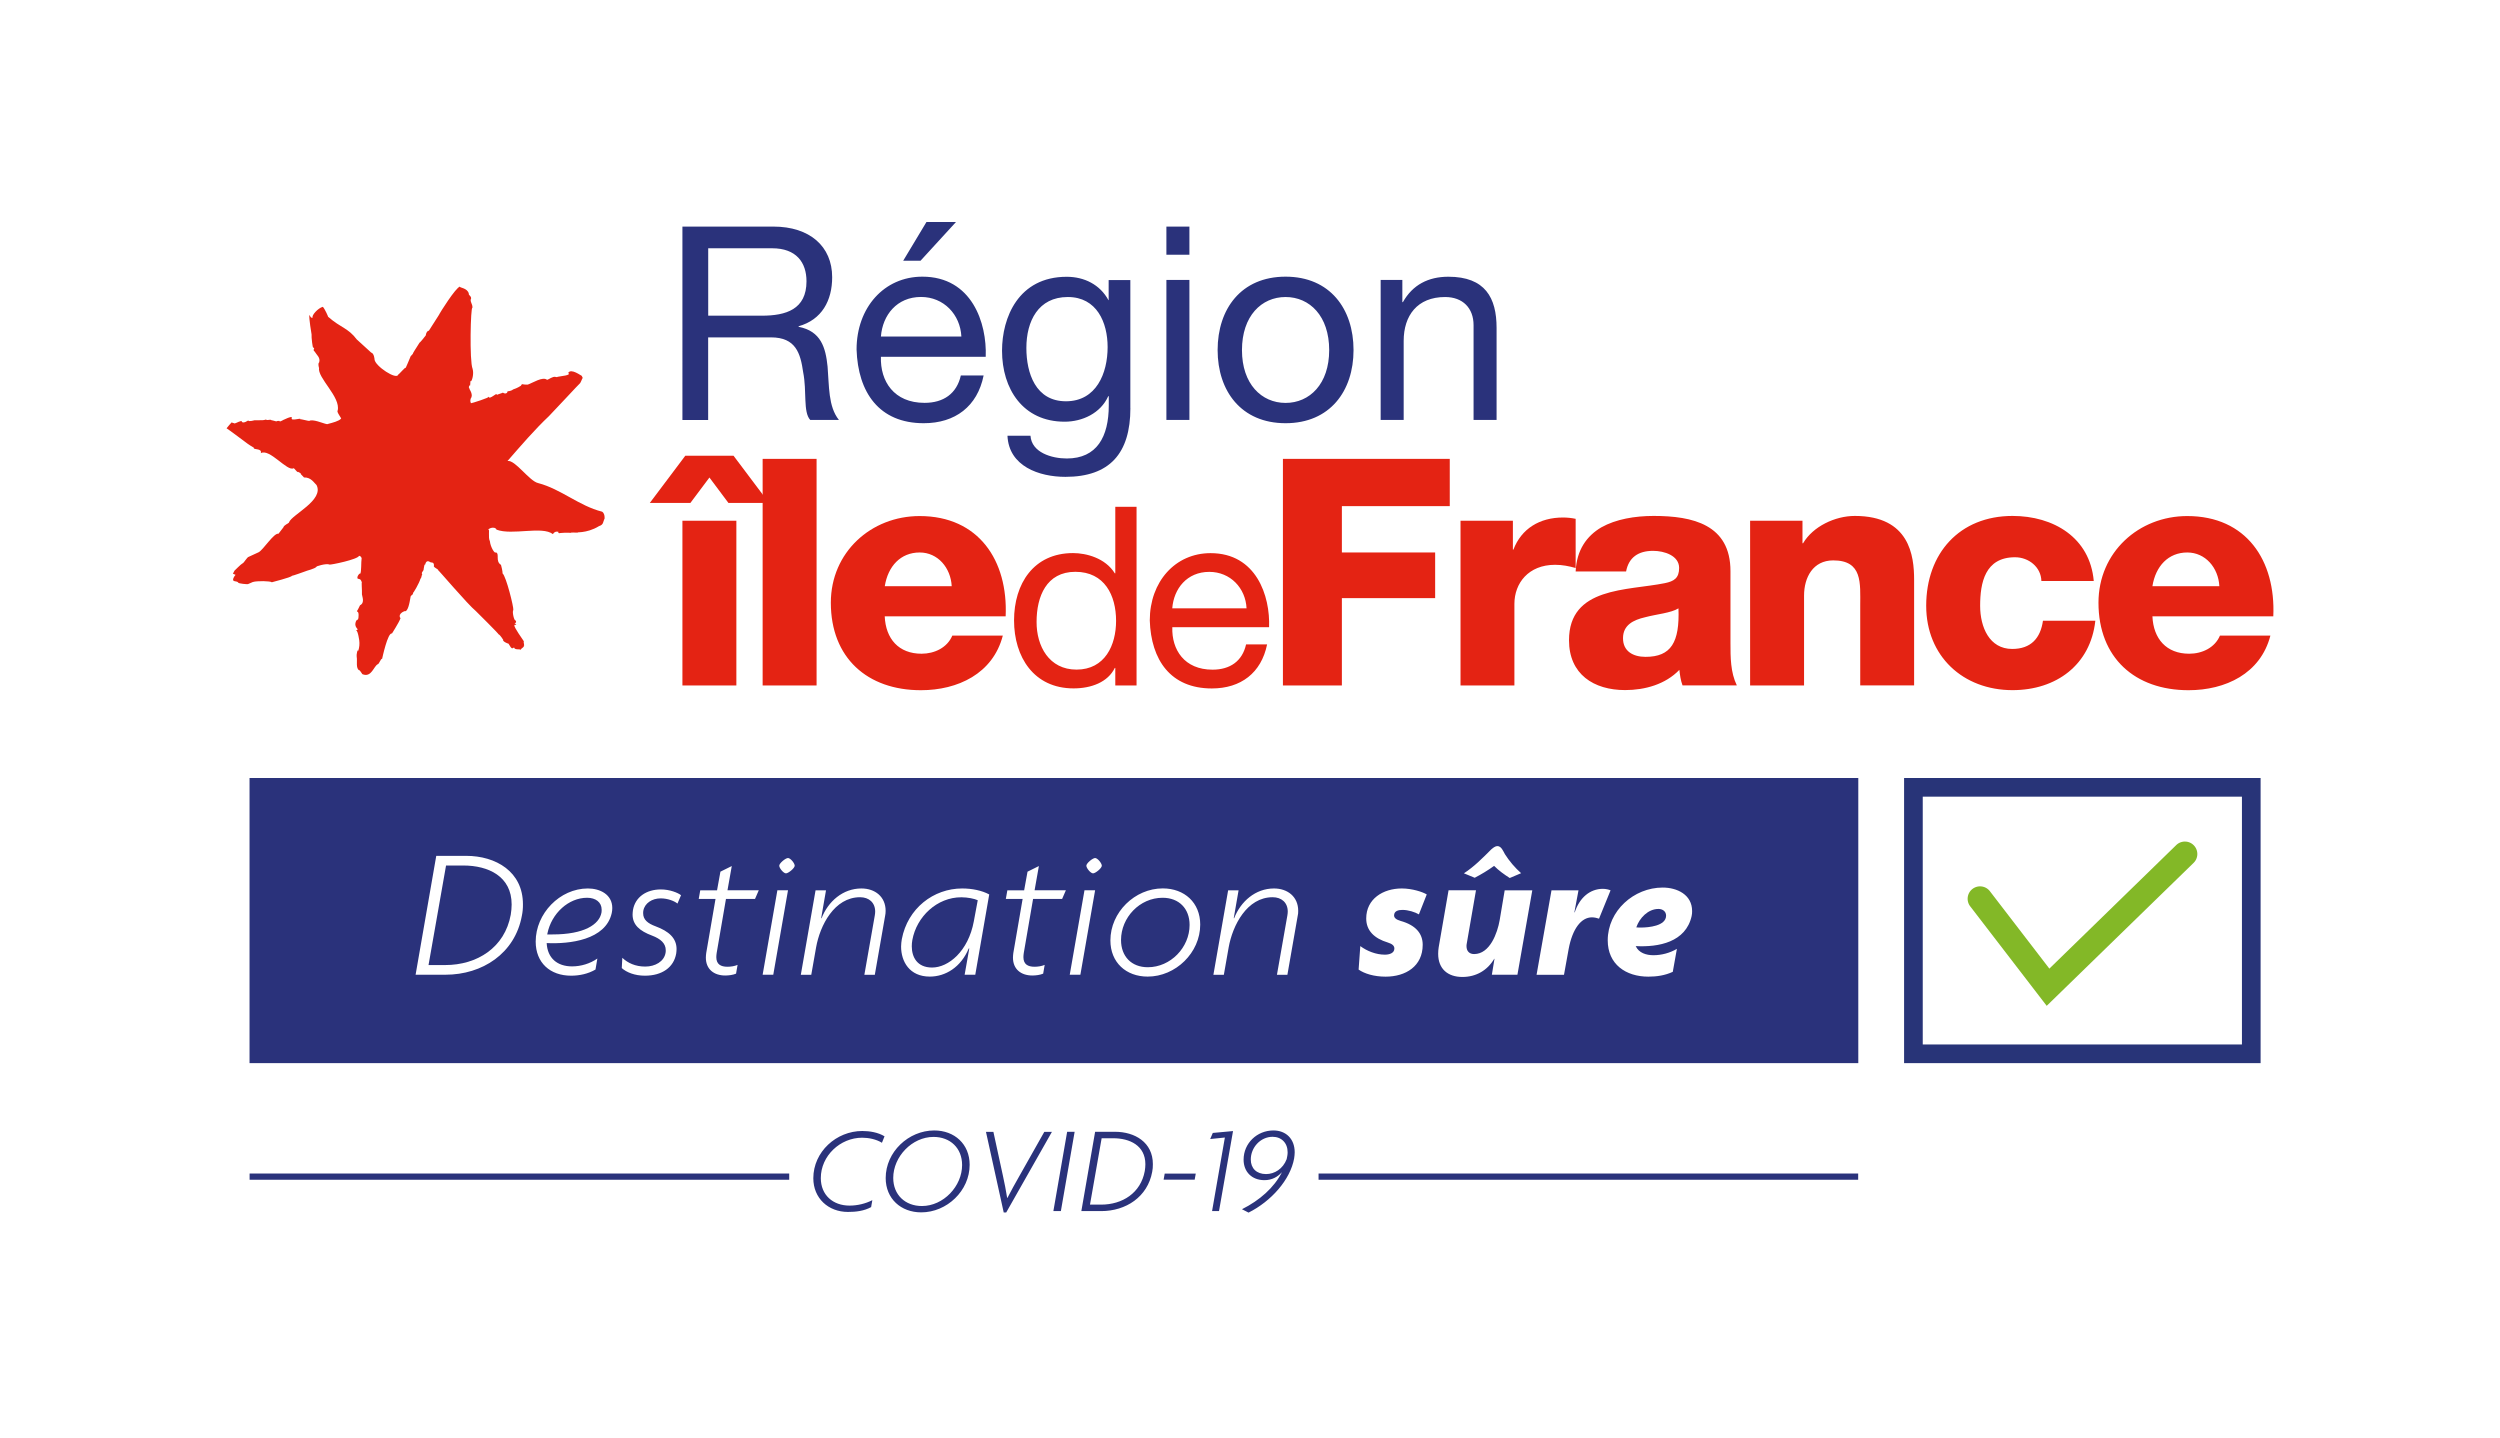
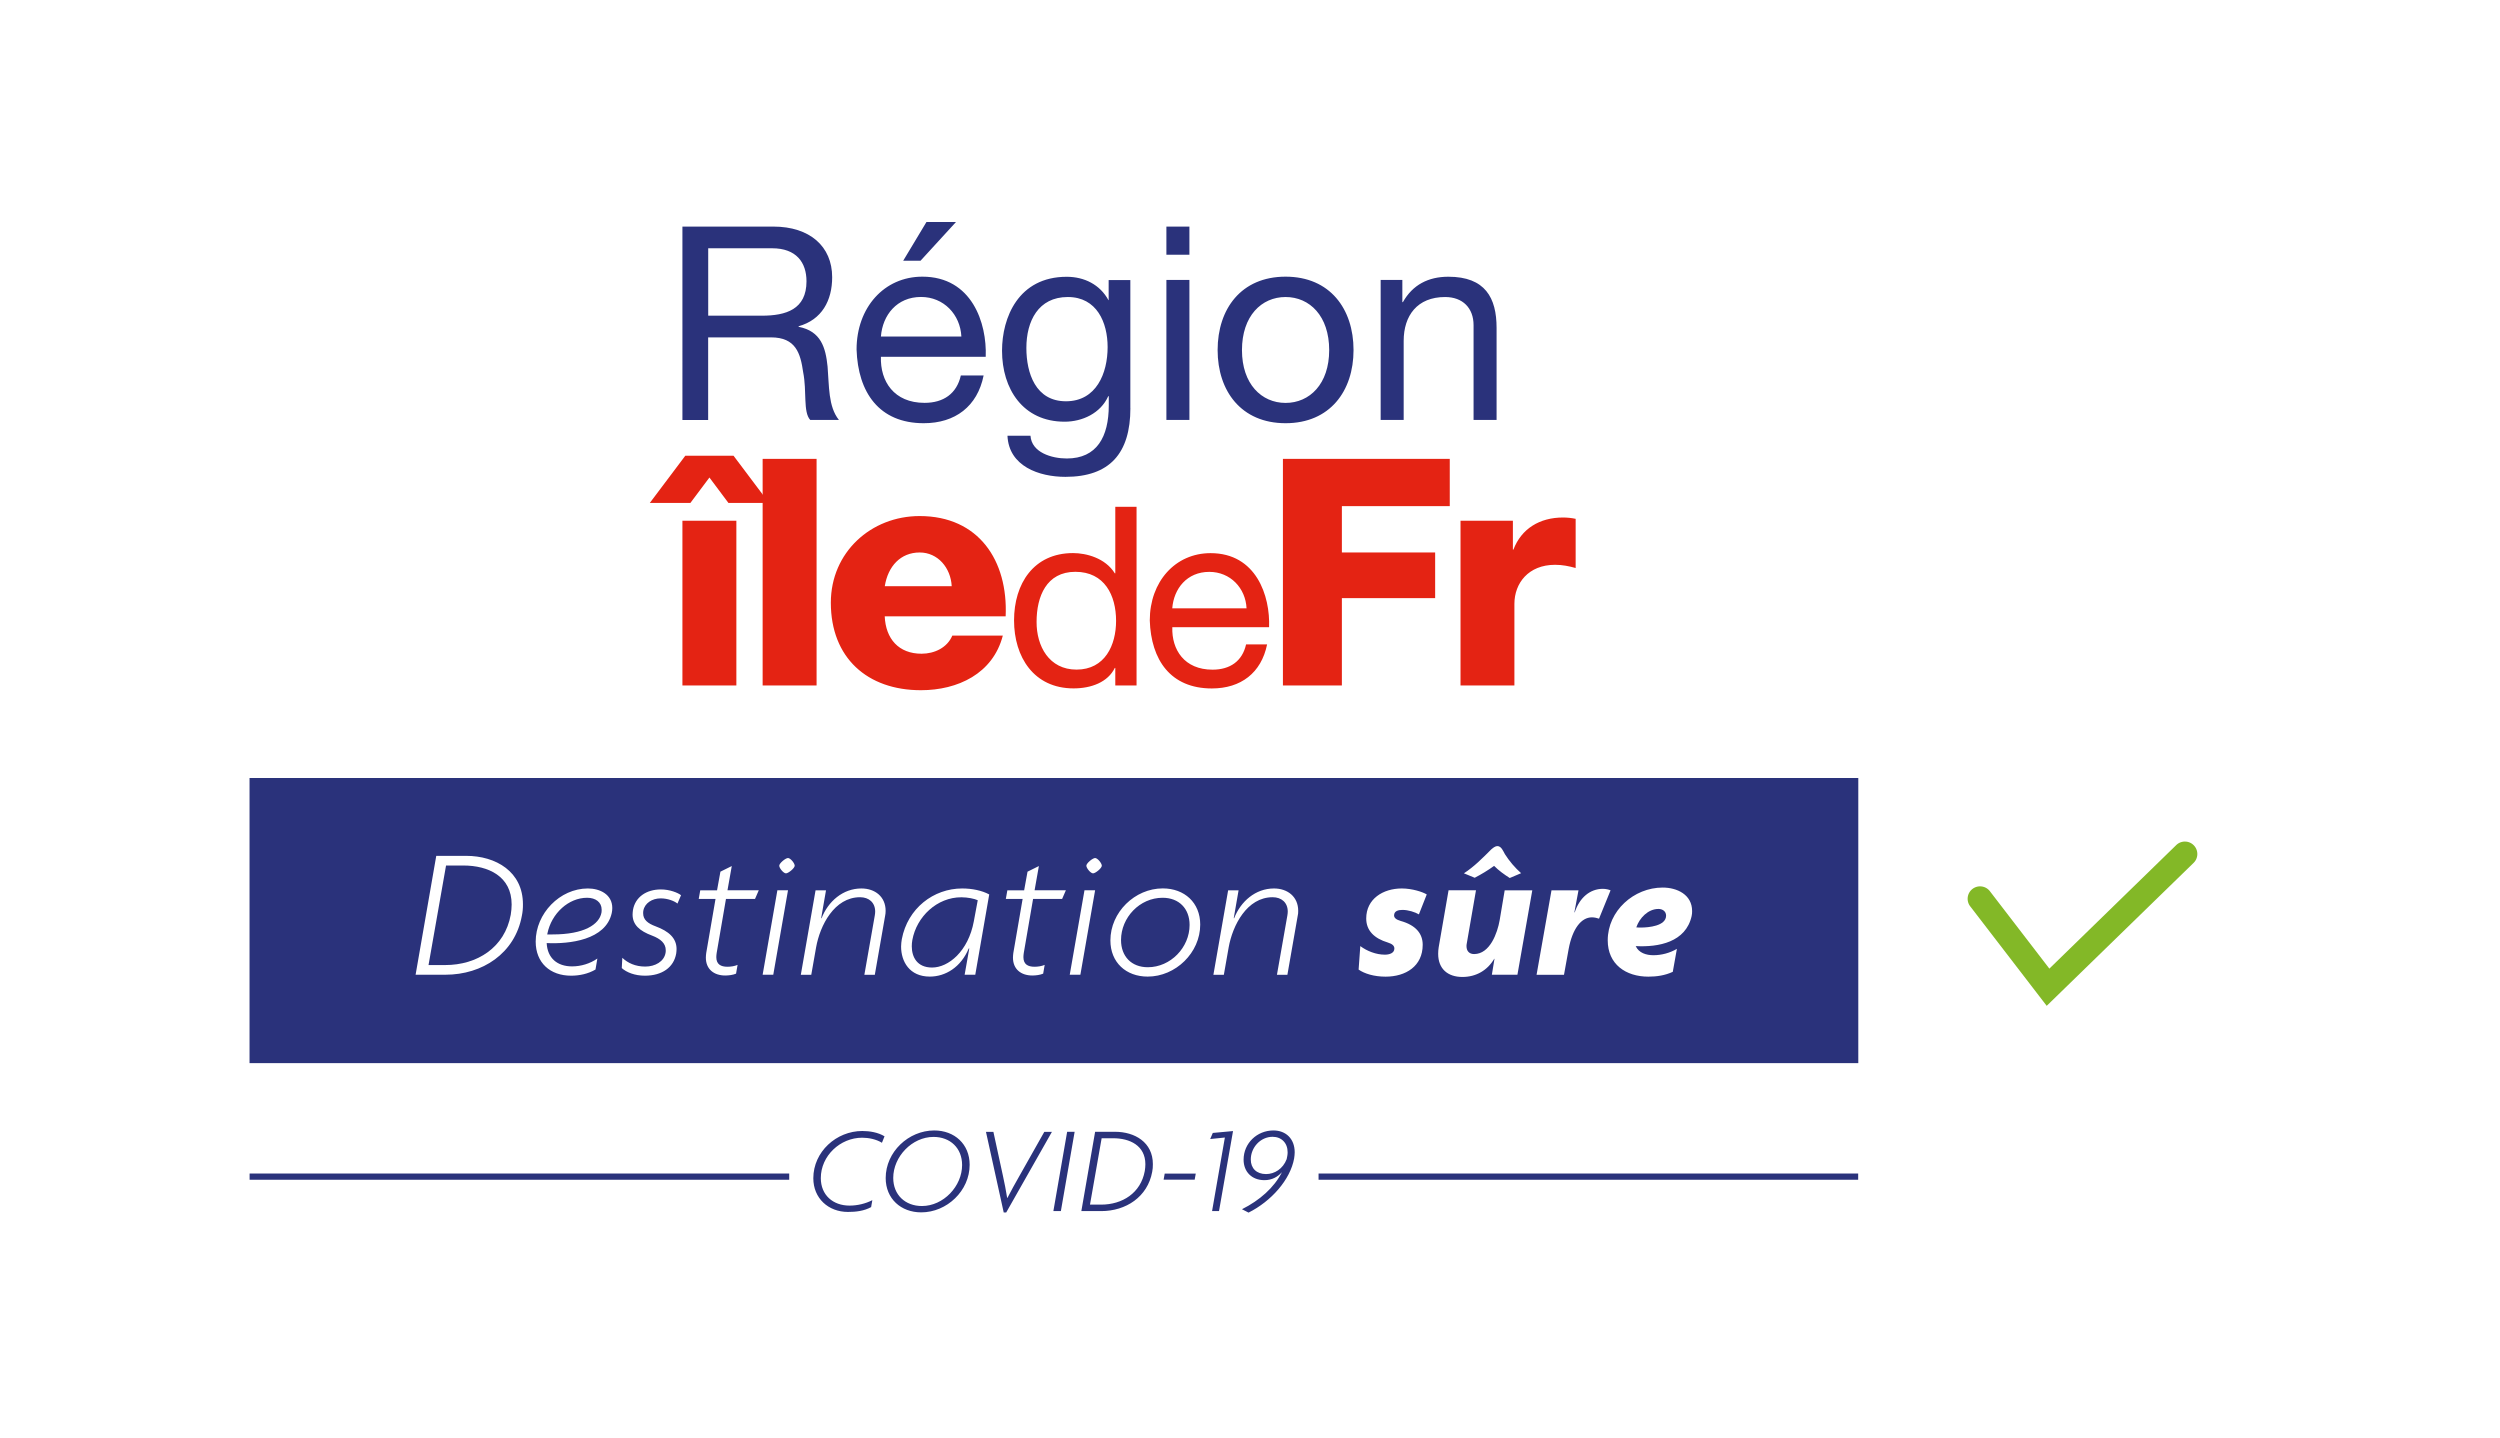
<svg xmlns="http://www.w3.org/2000/svg" version="1.1" id="Calque_1" x="0" y="0" viewBox="0 0 413.86 238.11" xml:space="preserve">
  <style>.st1{fill:#e42313}.st2{fill:#2a327b}</style>
  <path fill="#fff" d="M0 0h413.86v238.11H0z" />
  <path class="st1" d="M114.29 83.26h-6.72l5.88-7.82h7.98l5.88 7.82h-6.72l-3.15-4.21-3.15 4.21m-1.32 30.21V86.2h8.93v27.27h-8.93z" />
  <path class="st1" d="M126.25 75.96h8.93v37.51h-8.93V75.96zM146.46 102.02c.16 3.73 2.31 6.2 6.1 6.2 2.14 0 4.25-1 5.09-3h8.36c-1.63 6.31-7.47 9.04-13.56 9.04-8.87 0-14.91-5.36-14.91-14.49 0-8.35 6.67-14.34 14.7-14.34 9.77 0 14.65 7.36 14.24 16.6h-20.02m11.09-4.99c-.16-3.06-2.31-5.58-5.3-5.58-3.15 0-5.25 2.26-5.78 5.58h11.08zM188.15 113.47h-3.52v-2.9h-.08c-1.15 2.36-3.89 3.39-6.83 3.39-6.59 0-9.85-5.22-9.85-11.26 0-6.05 3.23-11.14 9.77-11.14 2.19 0 5.34.82 6.91 3.35h.08V83.9h3.52v29.57m-9.94-2.62c4.72 0 6.55-4.06 6.55-8.07 0-4.23-1.91-8.12-6.74-8.12-4.8 0-6.42 4.1-6.42 8.28-.02 4.02 2.06 7.91 6.61 7.91zM209.76 106.68c-.96 4.72-4.35 7.29-9.15 7.29-6.83 0-10.06-4.72-10.27-11.26 0-6.42 4.22-11.14 10.06-11.14 7.57 0 9.89 7.08 9.69 12.26h-16.02c-.12 3.73 1.99 7.03 6.66 7.03 2.9 0 4.93-1.41 5.55-4.18h3.48m-3.4-5.97c-.16-3.36-2.68-6.04-6.17-6.04-3.69 0-5.88 2.77-6.13 6.04h12.3zM212.38 75.96H240v7.83h-17.86v7.67h15.44v7.56h-15.44v14.45h-9.76V75.96zM241.78 86.2h8.67v4.78h.09c1.32-3.47 4.36-5.31 8.2-5.31.68 0 1.41.07 2.1.22v8.14c-1.16-.32-2.2-.53-3.41-.53-4.41 0-6.73 3.05-6.73 6.47v13.5h-8.92V86.2z" />
-   <path class="st1" d="M260.84 94.6c.16-3.56 1.84-5.88 4.25-7.3 2.42-1.36 5.57-1.89 8.67-1.89 6.45 0 12.71 1.42 12.71 9.14v11.92c0 2.31 0 4.83 1.05 6.99h-8.99c-.31-.84-.42-1.68-.52-2.57-2.31 2.41-5.72 3.35-8.98 3.35-5.2 0-9.29-2.62-9.29-8.25 0-8.87 9.66-8.19 15.86-9.45 1.53-.31 2.37-.84 2.37-2.52 0-2.04-2.46-2.83-4.31-2.83-2.47 0-4.04 1.11-4.47 3.41h-8.35m11.56 14.14c4.25 0 5.67-2.41 5.46-8.03-1.26.78-3.57.95-5.51 1.47-1.99.46-3.67 1.31-3.67 3.47-.01 2.19 1.71 3.09 3.72 3.09zM289.72 86.2h8.67v3.73h.1c1.63-2.78 5.3-4.52 8.56-4.52 9.09 0 9.82 6.62 9.82 10.56v17.49h-8.92v-13.18c0-3.73.42-7.51-4.47-7.51-3.36 0-4.83 2.83-4.83 5.83v14.87h-8.93V86.2zM337.94 96.19c-.05-2.31-2.1-3.94-4.36-3.94-4.99 0-5.78 4.25-5.78 8.04 0 3.52 1.52 7.14 5.31 7.14 3.1 0 4.68-1.78 5.09-4.67h8.67c-.79 7.29-6.46 11.49-13.71 11.49-8.19 0-14.29-5.62-14.29-13.97 0-8.67 5.52-14.87 14.29-14.87 6.78 0 12.82 3.57 13.45 10.77h-8.67v.01zM356.32 102.02c.16 3.73 2.31 6.2 6.09 6.2 2.15 0 4.25-1 5.09-3h8.35c-1.63 6.31-7.46 9.04-13.55 9.04-8.87 0-14.91-5.36-14.91-14.49 0-8.35 6.67-14.34 14.7-14.34 9.78 0 14.66 7.36 14.24 16.6h-20.01m11.08-4.99c-.16-3.06-2.31-5.58-5.31-5.58-3.14 0-5.24 2.26-5.77 5.58h11.08z" />
  <g>
    <path class="st2" d="M112.97 37.51h15.06c6.01 0 9.73 3.27 9.73 8.38 0 3.86-1.7 7.04-5.56 8.12v.09c3.72.72 4.48 3.45 4.8 6.59.27 3.14.09 6.63 1.88 8.83h-4.75c-1.21-1.3-.54-4.75-1.17-7.89-.45-3.14-1.21-5.78-5.33-5.78h-10.4v13.68h-4.26V37.51zm13.14 14.75c3.99 0 7.4-1.03 7.4-5.69 0-3.14-1.7-5.47-5.69-5.47h-10.58v11.16h8.87zM162.83 62.17c-1.03 5.11-4.71 7.89-9.91 7.89-7.4 0-10.89-5.11-11.12-12.2 0-6.95 4.57-12.06 10.89-12.06 8.2 0 10.71 7.67 10.49 13.27h-17.35c-.13 4.04 2.15 7.62 7.22 7.62 3.14 0 5.33-1.52 6.01-4.53h3.77zm-3.68-6.46c-.18-3.63-2.91-6.55-6.68-6.55-3.99 0-6.37 3-6.64 6.55h13.32zm-5.78-18.96h4.89l-5.87 6.41h-2.87l3.85-6.41zM187.13 67.55c0 7.53-3.45 11.39-10.76 11.39-4.35 0-9.37-1.75-9.59-6.81h3.81c.18 2.78 3.5 3.77 6.01 3.77 4.98 0 6.95-3.59 6.95-8.79v-1.52h-.09c-1.26 2.83-4.3 4.22-7.22 4.22-6.9 0-10.36-5.43-10.36-11.75 0-5.47 2.69-12.24 10.71-12.24 2.91 0 5.51 1.3 6.9 3.86h.04v-3.32h3.59v21.19zm-3.77-10.09c0-4.08-1.79-8.29-6.59-8.29-4.89 0-6.86 3.99-6.86 8.43 0 4.17 1.52 8.83 6.55 8.83 5.02 0 6.9-4.62 6.9-8.97zM196.9 42.17h-3.81v-4.66h3.81v4.66zm-3.81 4.17h3.81v23.18h-3.81V46.34zM212.82 45.8c7.35 0 11.25 5.34 11.25 12.15 0 6.77-3.9 12.11-11.25 12.11s-11.25-5.34-11.25-12.11c0-6.81 3.9-12.15 11.25-12.15zm0 20.9c3.99 0 7.22-3.14 7.22-8.74 0-5.65-3.23-8.79-7.22-8.79-3.99 0-7.22 3.14-7.22 8.79 0 5.6 3.23 8.74 7.22 8.74zM228.56 46.34h3.59v3.68h.09c1.61-2.87 4.21-4.21 7.53-4.21 6.1 0 7.98 3.5 7.98 8.47v15.24h-3.81V53.83c0-2.83-1.79-4.66-4.71-4.66-4.62 0-6.86 3.09-6.86 7.26v13.09h-3.81V46.34z" />
  </g>
-   <path class="st1" d="M83.17 65.04c-.2.08-.93.3-.87.32-.06-.03-.11-.04-.1-.09.08-.28-1.2.91-1.26.45-.04-.08.06.02-.12-.03.47.06-2.86 1.12-2.86 1.06-.16-.34-.12-.69.09-1 .26-.66-.57-1.6-.26-1.32-.23-.23-.23-.44-.01-.67.14.1.01-.03.08-.32.09-.06-.17-.42.07-.29.21-.06.55-1.24.31-2.08-.55-1.27-.32-10.43-.04-10.08.1-.63-.49-1.1-.21-1.57.02-.48-.44-.5-.38-.82-.24-.97-1.61-.95-1.46-1.16-.72.16-3.37 4.43-3.4 4.53.16-.16-1.79 2.79-1.76 2.79-.22-.05-.46.33-.51.77-.02.05-1.11 1.4-.99 1.14-.37.63-.81 1.23-1.16 1.87.27-.17-.48.52-.37.5.02-.07-.84 2.07-.85 1.89.08-.29-1.06 1.06-1.18 1.07-.24.98-3.86-1.41-3.93-2.51.01-.04-.07-1.01-.56-1.13.21.19-2.57-2.35-2.36-2.15-1.46-1.94-2.61-1.89-4.76-3.77.01-.03-.5-1.23-.87-1.65-.81.2-1.92 1.46-1.68 1.78-.35.15-.41-.29-.55-.44-.11.48.36 3.23.36 3.23-.05.4.19 2.44.28 2.14l.16.18c0 .02-.25.31.06.5.33.58 1 1 .76 1.81-.29.15.04 1.22-.02.87-.33 1.69 3.63 4.86 3.08 7.11-.25.2.76 1.4.55 1.34-.34.4-1.37.66-2.08.85-.21.12-.43.01-.65-.05-.22-.04-2.01-.78-2.52-.43-.02.05-1.49-.34-1.5-.28.26-.3-1.68.41-1.39-.22.13-.49-1.69.52-1.24.25-.03.02-.79.45-.77.32.06-.17-.69-.02-.52.02-.11-.03-.89-.25-.77-.18-.43-.28-.52.1-1.02-.14-.03.06-.61.14-.71.11-.04-.01-1.14.04-1.14.01.09-.04-.97.31-1.04.03.04-.05-.83.61-1.08.2.11-.34-.98.28-1.16.3-.13-.03-.69-.27-.58-.09-.09.05-.77.89-.77.89.13.04 3.75 2.76 3.18 2.33 0 0 .39.33 1.34.89-.15.41 1.4.02 1.15.9 1.44-.85 4.4 3.12 5.43 2.49.13 0 .57.7.72.64-.23-.2.75.32.44.3.14.16.09.1.56.59 1.18-.05 1.68.92 2.07 1.25 1.3 2.5-4.09 4.91-4.55 6.17-.02.06-.02.12-.09.1.06.06-.75.35-.85.75l-.81 1.05c-.72-.21-2.54 2.69-3.28 3.06l-1.76.81s-.25.24-.41.48c-.16.25-.4.54-.58.61-.15.06-1.24 1.14-1.24 1.14l-.27.51.44.19s-.28.33-.32.48c-.06.12-.22.48.12.56.35.08.55.08.64.25.08.17 1.49.28 1.6.25.11-.04.81-.35.81-.35.68-.22 2.9-.18 3.16.04-.05-.01 3.23-.81 3.32-1.07.11.02 2.02-.67 2.02-.67.52-.24 1.72-.44 2.1-.87-.36.07 1.54-.59 2.08-.32.17.09 4.75-.86 4.91-1.45.37.04.41.38.43.4-.11.61-.01 2.29-.24 2.58.01-.24-.64.44-.42.8.46.14.44-.02.72.65-.13-.31.03 1.36-.01 1.96.02.32.53 1.38-.32 1.8 0 0-.48 1-.5.98.06-.49.06.25-.03.11.43-.2.3 1.11.2 1.27.08-.21-.22.25-.25.1-.69 1.36.76 1.51-.08 1.66.36.11.55 1.91.53 1.65.08.61.03 1.19-.16 1.77-.12-.38-.33.69-.26.98.14.68-.2 1.96.45 2.26-.1-.27.49.62.49.62 1.51.64 1.88-1.34 2.56-1.65.23-.05.49-.96.71-.89.02-.07.93-4.42 1.63-4.19-.03 0 1.17-1.79 1.42-2.55-.01.05-.58-.62.63-1.15.59.2.86-1.37 1.01-2.26.04-.51.4-.26.45-.81-.01.15 1.04-1.6 1.21-2.32.17.01.2-.8.32-.69-.33-.28.28-.62.2-.86.11-.43.08-.82.26-.78.18-.84.71-.48.82-.4.25.14.6-.08.64.55-.24.31.78.61.69.8-.03-.15 4.89 5.66 6.25 6.77.06.06 3.88 3.84 3.71 3.8.42.22.78.98.8.93-.16.25.73.65.88.65.58 1.01.61.8.92.63.1.45.87.23 1.15.38-.09-.22.6-.41.45-.65.21.07-.14-.82.05-.71-.25-.42-1.69-2.35-1.59-2.7.03-.12.21-.07.31-.05-.02-.11-.19-.23-.28-.31.26-.01.32-.15.18-.43-.26.14-.62-1.5-.39-1.73.09-.42-1.18-5.56-1.78-6.06.04-.18-.21-1.31-.26-1.41-.99-.62-.17-1.86-.86-2.08-.16.31-.88-.86-.98-1.84-.33-.61 0-2.06-.23-1.84-.19-.22 1.03-.74 1.34-.07 2.59.98 7.54-.65 9.33.74.42-.8 1.37-.18.86-.32-.08.1.09.14.21.18-.24-.05 1.74-.18 2.04-.02-.76-.19 1.12-.06 1.05-.09-.67-.15 1.34.24 3.47-1.08.77-.24.63-.64.95-1.37-.13.63.2-.63-.45-1.02-3.79-.95-6.8-3.74-10.57-4.73-1.46-.31-3.82-3.89-5.08-3.66 2.28-2.61 4.5-5.2 6.85-7.42.46-.44 5.18-5.54 5.18-5.48.18-.26.44-1.1.42-.74.01-.12-.05-.28-.18-.47-.01.06-1.77-1.32-2.23-.46.62.39-1.26.52-1.72.63-.14.09-.26.05-.37.02-.47-.12-1.09.42-1.4.49-.69-.62-2.42.53-3.21.79.07-.03-.34.05-.95-.08-.26.43-.25.31-.19.27-.23.12-.42.32-1.34.63.1.04-.58.33-.85.26.02.12-.1.45-.51.37-.28-.08-.24-.2-.35-.08" />
  <g>
-     <path d="M371.14 131.88v41.03H318.3v-41.03h52.84m3.09-3.09h-59.02v47.2h59.02v-47.2z" fill="#283478" />
    <path d="M338.82 166.51l-12.7-16.52a2.055 2.055 0 013.26-2.5l9.88 12.86 21-20.45c.81-.79 2.12-.78 2.91.04.79.81.78 2.12-.04 2.91l-24.31 23.66z" fill="#83b827" />
    <path class="st2" d="M146 189.18c-.93-.58-2.2-.84-3.27-.84-3.64 0-6.85 3-6.85 6.69 0 2.8 2.01 4.55 4.75 4.55 1.3 0 2.63-.31 3.78-.9l-.2 1.15c-1.17.64-2.51.8-3.83.8-3.25 0-5.74-2.26-5.74-5.58 0-4.38 3.81-7.82 8.11-7.82 1.23 0 2.61.23 3.68.88l-.43 1.07zM152.5 200.7c-3.35 0-5.88-2.26-5.88-5.68 0-4.32 3.78-7.88 8.04-7.88 3.35 0 5.86 2.26 5.86 5.68 0 4.3-3.76 7.88-8.02 7.88zm2.04-12.49c-3.56 0-6.67 3.27-6.67 6.79 0 2.8 1.98 4.65 4.75 4.65 3.56 0 6.65-3.27 6.65-6.79 0-2.8-1.96-4.65-4.73-4.65zM166.57 200.72h-.41l-2.94-13.35h1.23l1.58 7.28c.25 1.09.51 2.49.7 3.66h.04c.58-1.15 1.34-2.49 2-3.66l4.11-7.28h1.26l-7.57 13.35zM175.62 200.49h-1.24l2.28-13.13h1.24l-2.28 13.13zM190.74 193.99c-.76 4.16-4.36 6.5-8.44 6.5h-3.29l2.28-13.13h3.29c3.29 0 6.27 1.75 6.27 5.35.01.44-.03.87-.11 1.28zm-6.46-5.56h-1.91l-1.93 10.99h1.83c3.54 0 6.58-1.93 7.24-5.56.06-.37.1-.76.1-1.13-.01-3.1-2.58-4.3-5.33-4.3zM197.77 195.29h-5.14l.18-1.01h5.14l-.18 1.01zM201.8 200.49h-1.15l2.12-12.18-2.43.25.43-1.01 3.35-.31-2.32 13.25zM214.24 191.75c-.62 3.54-3.81 7.12-7.55 8.99l-1.09-.56c2.92-1.46 5.33-3.58 6.62-6.13-.7.76-1.63 1.32-2.9 1.32-2.1 0-3.45-1.4-3.45-3.39 0-2.72 2.22-4.84 4.94-4.84 2.04 0 3.52 1.36 3.52 3.62-.01.31-.03.64-.09.99zm-3.56-3.56c-2.04 0-3.62 1.79-3.62 3.76 0 1.46.95 2.41 2.53 2.41 1.4 0 2.8-.86 3.41-2.47.08-.37.16-.74.16-1.13.01-1.54-1.02-2.57-2.48-2.57z" />
    <g>
      <path class="st2" d="M41.32 194.27h89.33v1.03H41.32z" />
    </g>
    <g>
      <path class="st2" d="M218.28 194.27h89.33v1.03h-89.33z" />
    </g>
    <path class="st2" d="M192.46 148.62c-3.79 0-6.88 3.27-6.88 7 0 2.71 1.73 4.5 4.44 4.5 3.76 0 6.91-3.27 6.91-7 0-2.71-1.76-4.5-4.47-4.5zM97.19 148.62c-3.05 0-5.89 2.56-6.57 5.92l-.03.15h.9c5.21 0 7.71-1.64 8.08-3.61.03-.18.03-.34.03-.49 0-1.23-.99-1.97-2.41-1.97zM151.03 155.63c-.06.34-.09.68-.09 1.02 0 1.76.86 3.52 3.36 3.52 2.71 0 5.99-2.68 6.91-7.65l.65-3.49c-.52-.25-1.67-.49-2.71-.49-4.02-.01-7.42 3.2-8.12 7.09z" />
    <path class="st2" d="M41.31 128.79v47.2h266.32v-47.2H41.31zm205.54 11.84c.31-.25.62-.56 1.05-.56.37 0 .62.28.8.56.15.25.31.52.43.77.74 1.17 1.67 2.25 2.68 3.15l-1.88.8c-.92-.59-1.82-1.23-2.59-2.01-1.02.74-2.1 1.39-3.21 1.97l-1.79-.74c1.7-1.1 3.09-2.52 4.51-3.94zM86.39 151.61c-1.14 6.23-6.54 9.75-12.65 9.75H68.8l3.42-19.68h4.94c4.94 0 9.41 2.62 9.41 8.02.01.65-.05 1.3-.18 1.91zm14.88-.46c-.99 4.47-7 5.15-10.77 4.97.12 2.5 1.76 3.86 4.2 3.86 1.48 0 2.99-.46 4.19-1.3l-.31 1.82c-1.2.71-2.65 1.02-4.04 1.02-3.46 0-5.86-2.13-5.86-5.65 0-4.63 3.98-8.79 8.64-8.79 2 0 4.04.99 4.04 3.24 0 .28-.03.55-.09.83zm10.88-1.57c-.52-.43-1.63-.86-2.78-.86-1.42 0-2.65.8-2.87 2.04-.03.15-.03.28-.03.43 0 1.05.74 1.67 2.07 2.16 2.16.8 3.46 1.94 3.46 3.76 0 .25-.03.49-.06.74-.4 2.31-2.35 3.67-5.18 3.67-1.7 0-3.05-.56-3.83-1.26l.09-1.7c.9.86 2.16 1.45 3.8 1.45 1.63 0 3.12-.83 3.36-2.28.03-.15.03-.28.03-.43 0-1.14-.86-1.88-2.25-2.41-2.07-.77-3.24-1.79-3.24-3.49 0-.25.03-.46.06-.74.37-2.16 2.22-3.42 4.63-3.42 1.48 0 2.84.56 3.33.96l-.59 1.38zm12.84-.77h-4.81l-1.54 8.95c-.03.22-.06.46-.06.68 0 1.2.74 1.6 1.85 1.6.52 0 1.17-.09 1.67-.31l-.25 1.45c-.49.22-1.23.31-1.79.31-1.85 0-3.21-1.02-3.21-2.96 0-.25.03-.52.06-.77l1.54-8.95h-2.78l.25-1.42h2.78l.56-3.09 1.88-.93-.71 4.01h5.18l-.62 1.43zm3.02 12.55h-1.76l2.44-13.98h1.76l-2.44 13.98zm2.1-16.78c-.4 0-1.11-.86-1.11-1.27s1.05-1.27 1.45-1.27 1.11.86 1.11 1.27-1.05 1.27-1.45 1.27zm16.41 7.07l-1.7 9.72h-1.73l1.73-9.84c.03-.22.06-.4.06-.62 0-1.51-1.05-2.38-2.5-2.38-4.26 0-6.63 4.66-7.28 8.3l-.8 4.54h-1.73l2.44-13.98h1.73l-.8 4.6.06.03c1.08-2.78 3.52-4.94 6.6-4.94 2.25 0 4.01 1.36 4.01 3.7 0 .31-.03.59-.09.87zm14.93 9.71h-1.76l.77-4.35h-.09c-1.3 3.12-3.86 4.66-6.45 4.66-3.36 0-4.75-2.5-4.75-4.97 0-.43.06-.83.12-1.23.96-5.09 5.24-8.39 10-8.39 1.63 0 3.27.34 4.47.99l-2.31 13.29zm14.38-12.55h-4.81l-1.54 8.95c-.03.22-.06.46-.06.68 0 1.2.74 1.6 1.85 1.6.52 0 1.17-.09 1.67-.31l-.25 1.45c-.49.22-1.23.31-1.79.31-1.85 0-3.21-1.02-3.21-2.96 0-.25.03-.52.06-.77l1.54-8.95h-2.78l.25-1.42h2.78l.56-3.09 1.88-.93-.71 4.01h5.18l-.62 1.43zm3.02 12.55h-1.76l2.44-13.98h1.76l-2.44 13.98zm2.1-16.78c-.4 0-1.11-.86-1.11-1.27s1.05-1.27 1.45-1.27 1.11.86 1.11 1.27-1.05 1.27-1.45 1.27zm9.04 17.09c-3.58 0-6.17-2.34-6.17-5.99 0-4.66 4.04-8.61 8.67-8.61 3.58 0 6.2 2.35 6.2 5.99 0 4.66-4.07 8.61-8.7 8.61zm24.83-10.02l-1.7 9.72h-1.73l1.73-9.84c.03-.22.06-.4.06-.62 0-1.51-1.05-2.38-2.5-2.38-4.26 0-6.63 4.66-7.28 8.3l-.8 4.54h-1.73l2.44-13.98h1.73l-.8 4.6.06.03c1.08-2.78 3.52-4.94 6.6-4.94 2.25 0 4.01 1.36 4.01 3.7.01.31-.02.59-.09.87zm17.03.8c2.56.71 3.67 2.13 3.67 3.95 0 3.55-2.81 5.28-6.14 5.28-1.91 0-3.49-.49-4.47-1.17l.28-3.89c1.11.83 2.62 1.42 4.07 1.42.68 0 1.57-.22 1.57-1.02 0-.49-.4-.77-1.08-.99-2.25-.68-3.58-1.97-3.58-3.98 0-3.24 2.78-4.97 5.89-4.97 1.73 0 3.49.59 4.13.99l-1.3 3.3c-.62-.37-1.76-.74-2.72-.74-.65 0-1.39.15-1.39.93.02.39.33.67 1.07.89zm19.35 8.91h-4.23l.43-2.62-.03-.03c-1.14 1.94-3.02 3.02-5.28 3.02-2.41 0-4.01-1.33-4.01-3.83 0-.37.03-.74.09-1.11l1.63-9.41h4.54l-1.54 8.89c-.03.12-.03.25-.03.37 0 .8.46 1.3 1.26 1.3 2.62 0 3.86-3.49 4.23-5.61l.83-4.94h4.57l-2.46 13.97zm12.34-9.5c-1.79 0-3.24 1.91-3.86 5.25l-.77 4.26h-4.54l2.47-13.98h4.47l-.68 3.64h.06c.8-2.44 2.53-3.89 4.66-3.89.46 0 .99.12 1.27.25l-1.91 4.69c-.25-.1-.77-.22-1.17-.22zm16.5-.21c-.96 4.32-5.46 5.18-9.26 4.97.52 1.14 1.76 1.51 2.93 1.51 1.36 0 2.72-.37 3.89-1.05l-.68 3.8c-1.26.59-2.65.8-4.04.8-3.73 0-6.73-2.04-6.73-6.02 0-4.87 4.32-8.73 9.1-8.73 2.38 0 4.87 1.17 4.87 3.89.01.27-.02.55-.08.83z" />
    <path class="st2" d="M76.71 143.28h-2.87l-2.9 16.48h2.75c5.31 0 9.87-2.9 10.86-8.33.09-.56.15-1.14.15-1.7 0-4.66-3.86-6.45-7.99-6.45zM274.55 150.47c-1.73 0-3.15 1.51-3.67 3.05.25.03.52.03.77.03 1.23 0 4.16-.25 4.16-1.97 0-.71-.58-1.11-1.26-1.11z" />
  </g>
</svg>